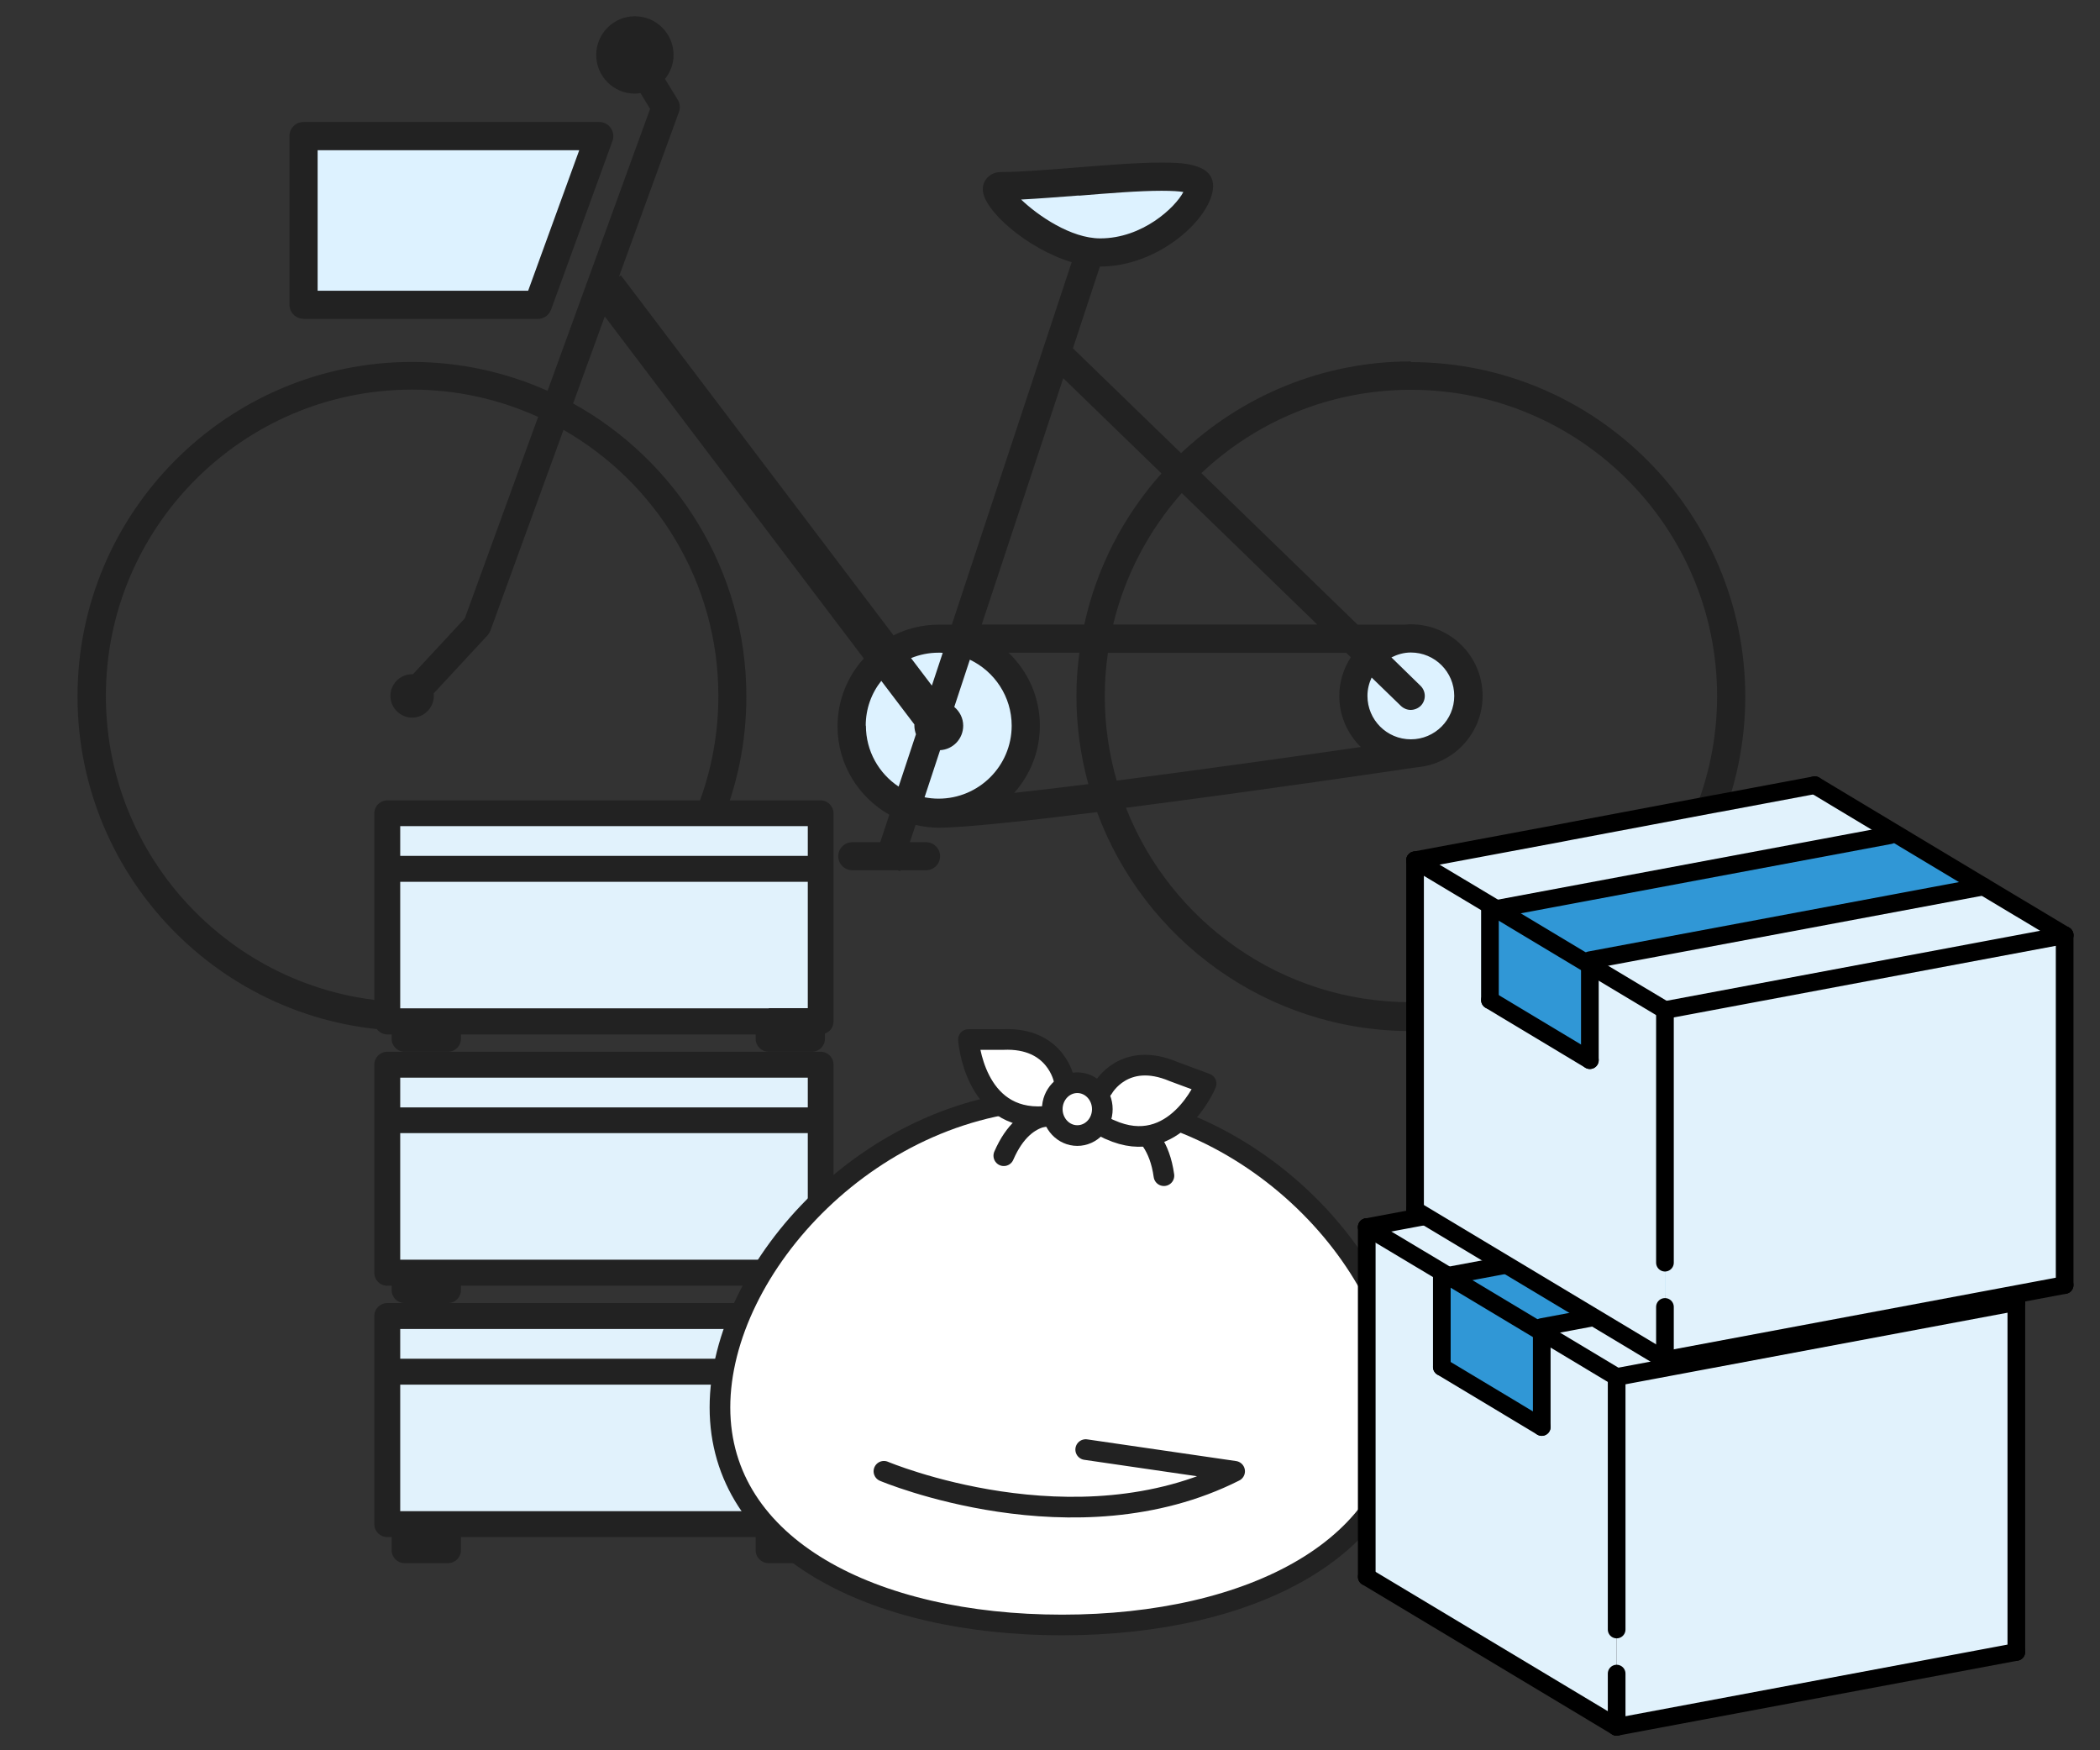
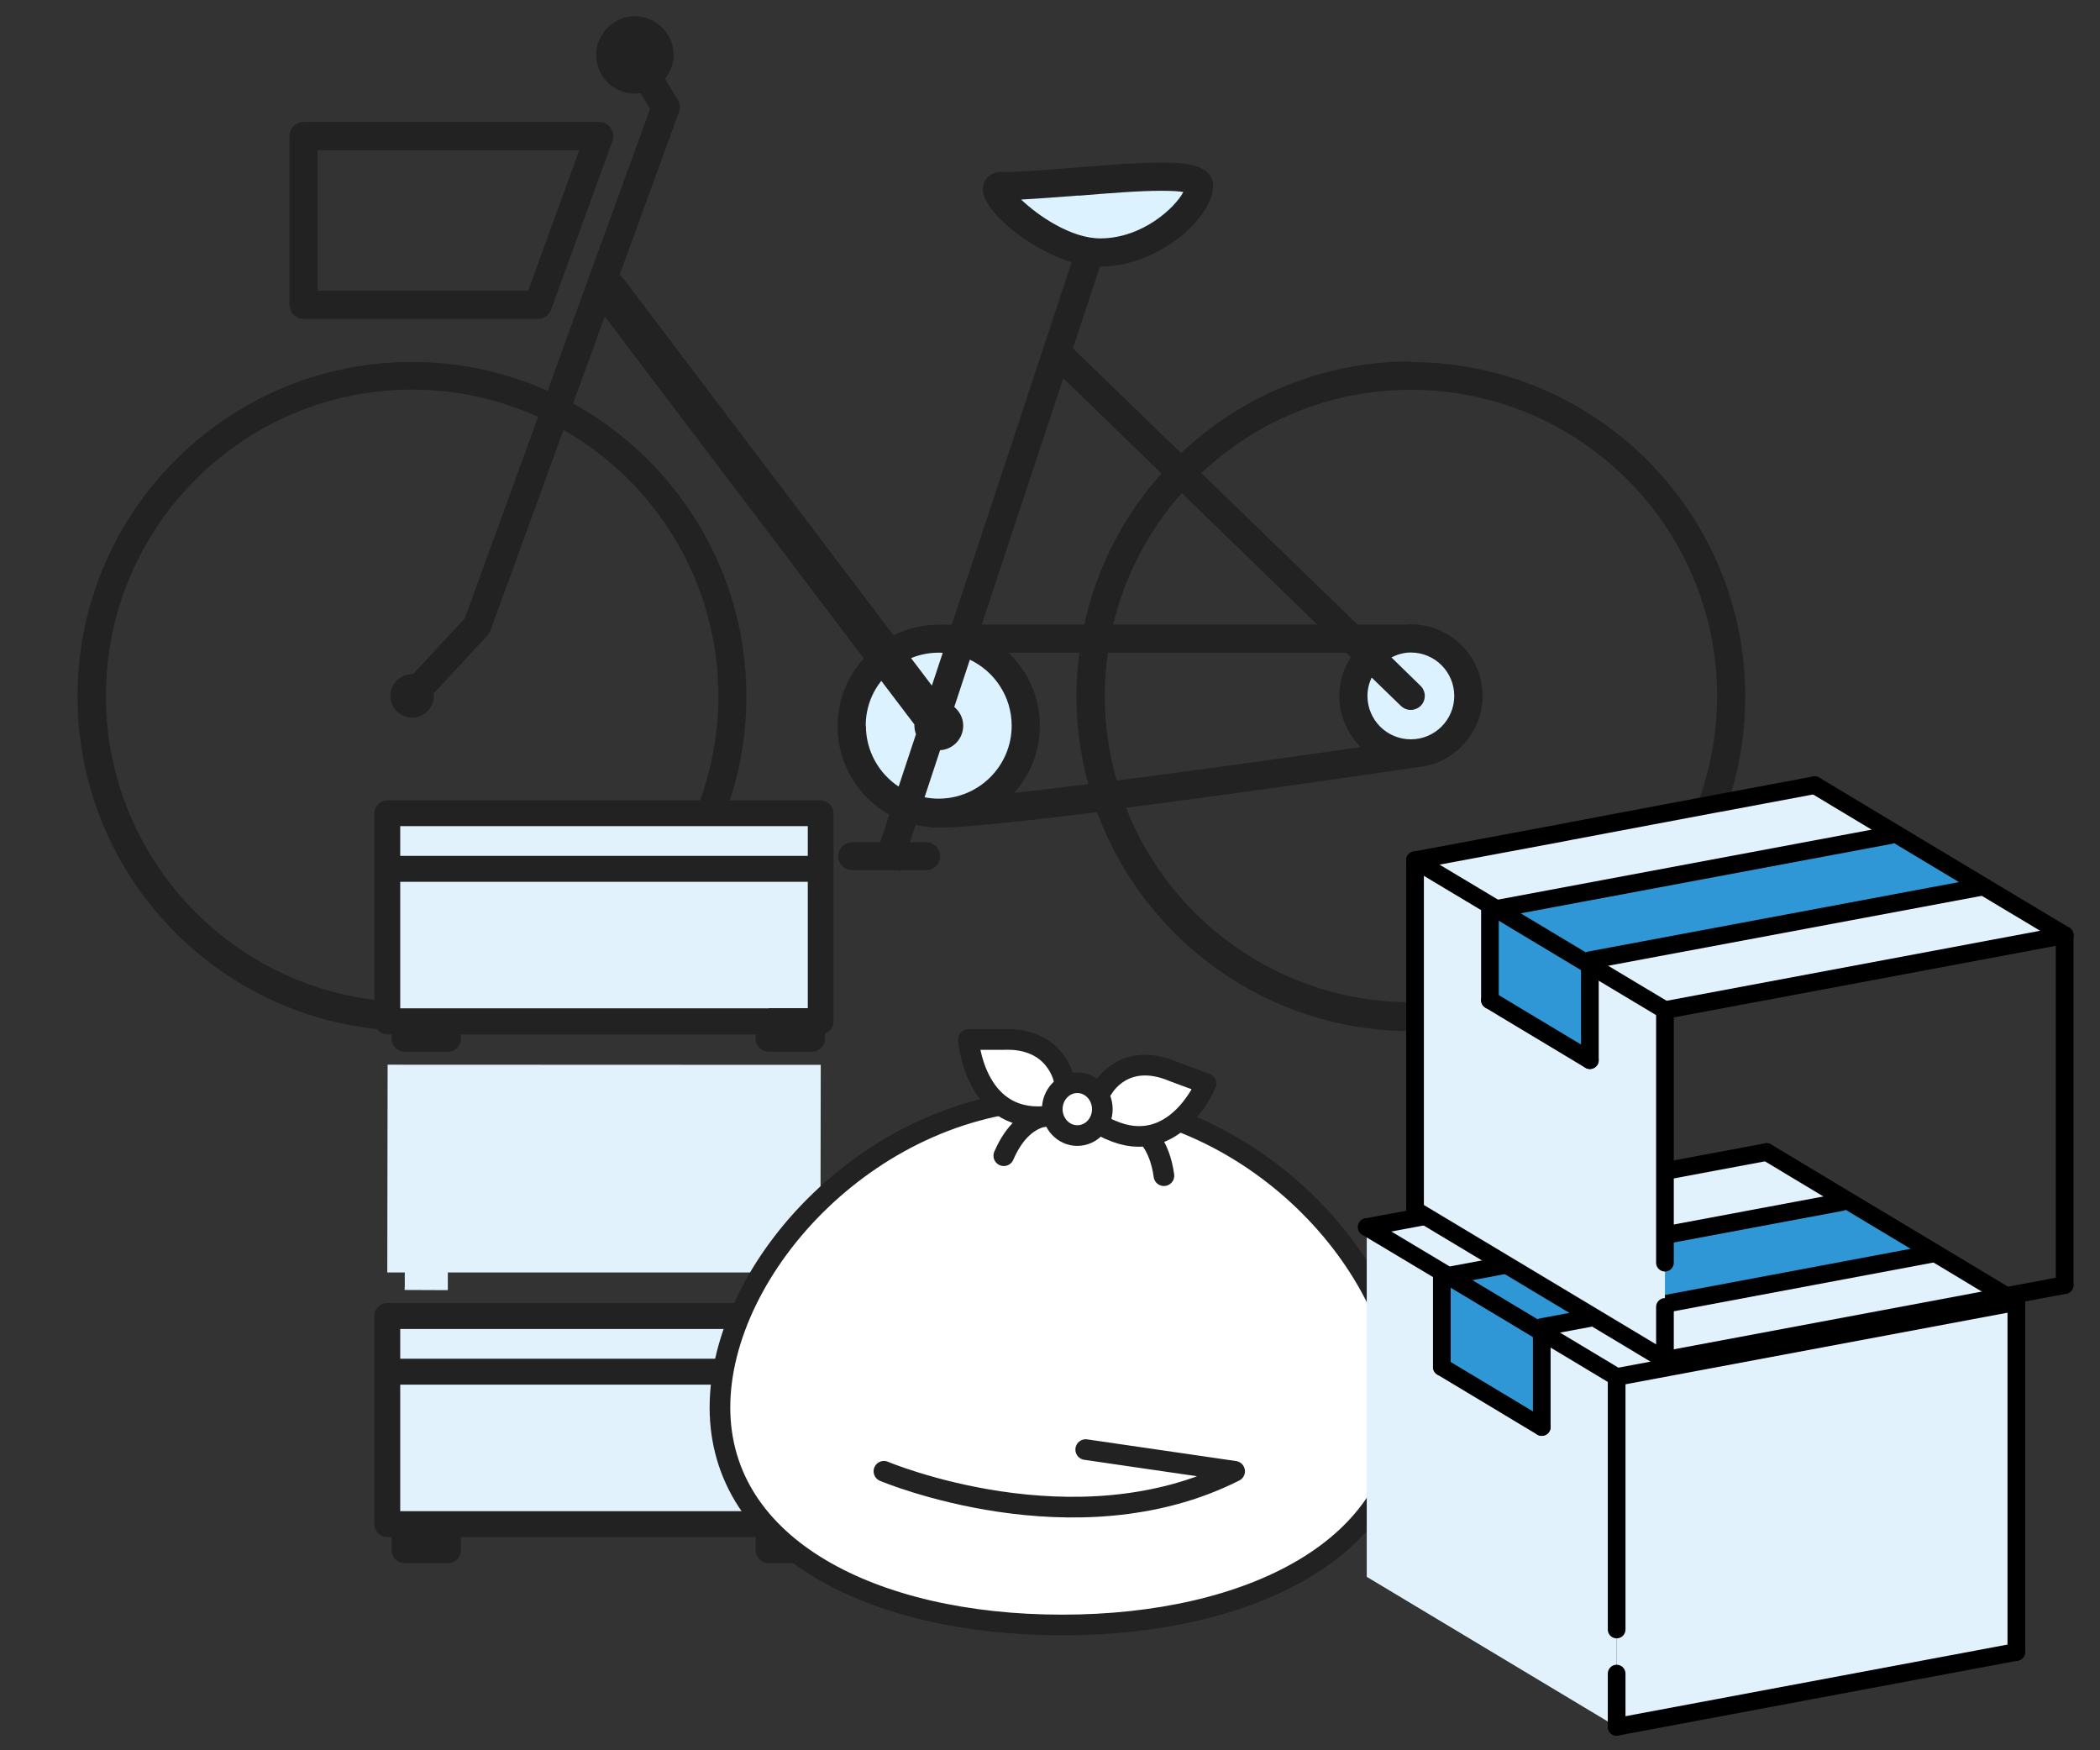
<svg xmlns="http://www.w3.org/2000/svg" fill="none" height="100" viewBox="0 0 120 100" width="120">
  <rect x="0" y="0" width="120" height="100" fill="#333333" stroke="none" />
  <clipPath id="a">
    <path d="m0 0h120v100h-120z" />
  </clipPath>
  <g clip-path="url(#a)">
-     <path d="m17.34 17.399h13.39l3.51-9.61-16.89-.01z" fill="#ddf2ff" />
    <path d="m68.53 10.63c0-1.21-7.81 0-11.32 0-1.21 0 2.53 3.79 5.66 3.79s5.66-2.58 5.66-3.79z" fill="#ddf2ff" />
    <path d="m58.58 41.429c0 2.75-2.23 4.99-4.99 4.99s-4.99-2.23-4.99-4.99 2.23-4.99 4.99-4.99 4.99 2.23 4.99 4.99z" fill="#ddf2ff" />
    <path d="m84.16 39.66c0 1.92-1.55 3.47-3.47 3.47s-3.47-1.55-3.47-3.47 1.55-3.47 3.47-3.47 3.47 1.55 3.47 3.47z" fill="#ddf2ff" />
    <path d="m80.62 20.65c-5.08 0-9.7 2-13.13 5.24l-6.18-5.99 1.54-4.67h.01c3.44 0 6.46-2.87 6.46-4.6 0-1.34-1.92-1.34-2.96-1.34-1.35 0-3.13.14-4.85.28-1.65.13-3.2.26-4.31.26-.33 0-.55.12-.68.23-.23.18-.36.46-.36.76 0 1.17 2.54 3.4 5.08 4.16l-6.85 20.71h-.76c-.92 0-1.8.22-2.57.61l-15.58-20.57-.11.08 3.43-9.42c.08-.23.06-.49-.07-.69l-.73-1.19c.3-.38.49-.85.49-1.37 0-1.22-.99-2.21-2.21-2.21s-2.21.99-2.21 2.21.99 2.21 2.21 2.21c.11 0 .21-.02.32-.03l.55.9-5.86 16.11c-2.37-1.06-4.99-1.65-7.75-1.65-10.54 0-19.11 8.57-19.11 19.11s8.57 19.11 19.11 19.11 19.11-8.57 19.11-19.11c0-7.2-4.01-13.48-9.9-16.74l1.81-4.97 14.8 19.54c-.93 1.03-1.5 2.38-1.5 3.88 0 2.17 1.2 4.05 2.96 5.05l-.52 1.57h-1.6c-.44 0-.8.36-.8.8s.36.8.8.8h2.58l.16.05.02-.05h1.46c.44 0 .8-.36.8-.8s-.36-.8-.8-.8h-.93l.33-.99c.42.1.86.16 1.32.16 1.44 0 4.98-.38 9.05-.89 2.69 7.29 9.71 12.51 17.93 12.51 10.54 0 19.11-8.57 19.11-19.11s-8.57-19.11-19.11-19.11zm-18.97-9.47c1.69-.14 3.44-.28 4.73-.28.63 0 1.01.03 1.24.07-.46.88-2.33 2.65-4.75 2.65-1.68 0-3.57-1.31-4.52-2.22.98-.05 2.12-.14 3.3-.23zm-20.6 28.58c0 9.65-7.85 17.5-17.5 17.5s-17.5-7.85-17.5-17.5 7.85-17.5 17.5-17.5c2.57 0 5 .56 7.2 1.56l-4.19 11.51-2.96 3.19s-.03 0-.05 0c-.69 0-1.24.56-1.24 1.24s.56 1.24 1.24 1.24 1.24-.56 1.24-1.24c0-.05 0-.1-.01-.14l3.07-3.31c.07-.08.13-.17.17-.27l4.18-11.48c5.28 3.02 8.85 8.7 8.85 15.2zm39.57 2.48c-1.37 0-2.48-1.11-2.48-2.48 0-.38.09-.73.24-1.05l1.67 1.62c.16.15.36.23.56.23s.42-.08.58-.24c.31-.32.3-.83-.02-1.14l-1.66-1.62c.34-.17.71-.28 1.11-.28 1.37 0 2.48 1.11 2.48 2.48s-1.11 2.48-2.48 2.48zm-3.43-4.69c-.41.64-.66 1.4-.66 2.21 0 1.14.47 2.17 1.23 2.92-3.32.48-8.92 1.27-13.95 1.92-.44-1.54-.68-3.16-.68-4.83 0-.84.06-1.66.18-2.47h13.62l.27.26zm-13.58-1.87c.68-2.83 2.05-5.4 3.92-7.51l7.74 7.51h-11.65zm-2.86-14.08 5.62 5.45c-2.15 2.41-3.7 5.36-4.41 8.63h-5.86l4.66-14.08zm-7.11 15.69c.08 0 .15 0 .23.01l-.62 1.87-1.19-1.57c.49-.2 1.02-.31 1.58-.31zm-4.17 4.17c0-.97.33-1.86.89-2.56l1.89 2.49v.07c0 .17.04.34.09.49l-.99 2.99c-1.13-.75-1.87-2.03-1.87-3.48zm3.36 4.1.89-2.7c.74-.04 1.32-.65 1.32-1.4 0-.43-.2-.81-.51-1.07l.89-2.7c1.41.67 2.39 2.11 2.39 3.77 0 2.3-1.87 4.17-4.18 4.17-.28 0-.55-.03-.81-.08zm5.13-.27c.91-1.02 1.46-2.36 1.46-3.83 0-1.64-.69-3.12-1.79-4.17h4.05c-.11.81-.17 1.63-.17 2.47 0 1.74.24 3.43.68 5.04-1.52.19-2.96.36-4.23.5zm22.66 11.97c-7.39 0-13.73-4.61-16.28-11.11 7.49-.96 16.02-2.22 16.6-2.31 2.11-.17 3.78-1.93 3.78-4.08 0-2.26-1.83-4.09-4.09-4.09-.11 0-.22 0-.33.02h-2.72l-8.93-8.66c3.13-2.95 7.34-4.76 11.97-4.76 9.65 0 17.5 7.85 17.5 17.5s-7.85 17.5-17.5 17.5z" fill="#222" />
    <path d="m17.34 18.221h13.39c.34 0 .64-.21.76-.53l3.51-9.64c.09-.25.05-.52-.1-.74s-.4-.34-.66-.34h-16.9c-.44 0-.8.36-.8.8v9.64c0 .44.36.8.8.8zm.81-9.64h14.95l-2.92 8.03h-12.03z" fill="#222" />
    <path d="m23.12 88.559.01-.74v-.75h-1l.02-11.88 24.75.02-.02 11.87-.5.18.01.51v.79h-2.46l.01-.74v-.75h-18.35v1.5z" fill="#e1f2fc" />
    <path d="m23.12 73.7.01-.24v-.76h-1l.02-11.87 24.75.01-.02 11.88-.5.18.01.51v.29h-2.46l.01-.24v-.76h-18.35v1.01z" fill="#e1f2fc" />
    <path d="m23.12 59.331.01-.24v-.75h-1l.02-11.88 24.75.02-.02 11.87-.5.18.01.51v.29h-2.46l.01-.24v-.75h-18.35v1z" fill="#e1f2fc" />
    <path d="m46.9 74.449h-24.77c-.41 0-.74.33-.74.74v11.89c0 .41.33.74.74.74h.25v.75c0 .41.33.74.74.74h2.48c.41 0 .74-.33.74-.74v-.75h16.84v.75c0 .41.33.74.74.74h2.48c.41 0 .74-.33.74-.74v-.8c.29-.1.49-.37.49-.69v-11.89c0-.41-.33-.74-.74-.74zm-24.03 11.89v-7.23h23.29v7.23zm23.29-10.41v1.7h-23.29v-1.7z" fill="#222" />
-     <path d="m46.9 60.09h-24.77c-.41 0-.74.33-.74.74v11.89c0 .41.33.74.74.74h.25v.25c0 .41.33.74.74.74h2.48c.41 0 .74-.33.74-.74v-.25h16.84v.25c0 .41.33.74.74.74h2.48c.41 0 .74-.33.74-.74v-.3c.29-.1.49-.37.49-.69v-11.89c0-.41-.33-.74-.74-.74zm-2.97 11.88s-.01 0-.02 0h-18.29s-.01 0-.02 0h-2.48s-.01 0-.02 0h-.23v-7.23h23.29v7.22h-2.23zm2.23-10.4v1.7h-23.29v-1.7z" fill="#222" />
    <path d="m46.9 45.73h-24.77c-.41 0-.74.33-.74.74v11.89c0 .41.33.74.74.74h.25v.25c0 .41.33.74.74.74h2.48c.41 0 .74-.33.74-.74v-.25h16.84v.25c0 .41.33.74.74.74h2.48c.41 0 .74-.33.74-.74v-.3c.29-.1.49-.37.49-.69v-11.89c0-.41-.33-.74-.74-.74zm-2.97 11.88s-.01 0-.02 0h-18.29s-.01 0-.02 0h-2.48s-.01 0-.02 0h-.23v-7.23h23.29v7.22h-2.23zm2.23-10.41v1.7h-23.29v-1.7z" fill="#222" />
    <path d="m80.24 80.411c0 8-8.75 12.43-19.55 12.43s-19.55-4.43-19.55-12.43 8.75-17.61 19.55-17.61 19.55 9.61 19.55 17.61z" fill="#fff" stroke="#222" stroke-linecap="round" stroke-linejoin="round" stroke-width="1.18" />
    <path d="m50.51 84.06s10.91 4.61 20.04 0l-8.51-1.24" stroke="#222" stroke-linecap="round" stroke-linejoin="round" stroke-width="1.18" />
    <path d="m60.69 63.81s-2.06-.71-3.33 2.22" stroke="#222" stroke-linecap="round" stroke-linejoin="round" stroke-width="1.18" />
    <path d="m63.37 63.811s2.67-.05 3.14 3.36" stroke="#222" stroke-linecap="round" stroke-linejoin="round" stroke-width="1.18" />
    <path d="m60.8 61.691s-.45-2.44-3.49-2.3h-1.97s.31 4.69 4.34 4.4c0 0 1.92.05 1.12-2.11z" fill="#fff" stroke="#222" stroke-linecap="round" stroke-linejoin="round" stroke-width="1.18" />
    <path d="m63.04 62.161s1.19-2.14 4.02-.94l1.86.69s-1.77 4.31-5.49 2.63c0 0-1.83-.63-.39-2.38z" fill="#fff" stroke="#222" stroke-linecap="round" stroke-linejoin="round" stroke-width="1.18" />
    <path d="m62.99 63.369c0 .84-.64 1.51-1.43 1.51s-1.43-.68-1.43-1.51.64-1.51 1.43-1.51 1.43.68 1.43 1.51z" fill="#fff" stroke="#222" stroke-linecap="round" stroke-linejoin="round" stroke-width="1.18" />
    <path d="m110.58 71.601-22.48 4.22-.13.21-5.23-3.14 22.49-4.21.13-.21z" fill="#3097d6" />
    <path d="m88.1 76.1v5.43l-5.71-3.43v-5.14l.12-.21.23.14 5.23 3.14z" fill="#3097d6" />
    <path d="m100.95 65.82 4.41 2.65-.13.21-22.49 4.21-.23-.14-4.41-2.64 8.34-1.56.51-.1 8.33-1.57.17-.03z" fill="#e1f2fc" />
    <path d="m88.1 75.82 22.48-4.22 4.64 2.79-22.84 4.28-4.28-2.57-.13-.07z" fill="#e1f2fc" />
    <path d="m92.38 95.619v3.04l-14.28-8.57v-19.98l4.41 2.64-.12.21v5.14l5.71 3.43v-5.43l4.28 2.57v14.43.38 1.88z" fill="#e1f2fc" />
    <path d="m115.22 74.391v19.99l-22.84 4.28v-3.04-.26-1.88-.38-14.43z" fill="#e1f2fc" />
    <g stroke-linecap="round" stroke-linejoin="round">
      <path d="m115.22 94.381v-19.99" stroke="#000" stroke-width="1.01" />
      <path d="m92.38 93.1v-14.43" stroke="#000" stroke-width="1.01" />
      <path d="m92.38 98.659v-3.04" stroke="#000" stroke-width="1.01" />
-       <path d="m78.1 70.109v19.98" stroke="#000" stroke-width="1.01" />
      <path d="m82.39 78.101v-5.14" stroke="#000" stroke-width="1.01" />
      <path d="m88.1 81.53v-5.43" stroke="#000" stroke-width="1.01" />
-       <path d="m78.1 90.09 14.28 8.57" stroke="#000" stroke-width="1.01" />
      <path d="m88.1 81.53-5.71-3.43" stroke="#000" stroke-width="1.01" />
      <path d="m78.1 70.109 4.41 2.64.23.14 5.23 3.14.13.07 4.28 2.57" stroke="#000" stroke-width="1.01" />
      <path d="m100.95 65.82 4.41 2.65 5.22 3.13 4.64 2.79" stroke="#000" stroke-width="1.01" />
      <path d="m92.38 98.661 22.84-4.28" stroke="#000" stroke-width="1.01" />
      <path d="m92.38 78.671 22.84-4.28" stroke="#000" stroke-width="1.01" />
      <path d="m78.1 70.11 8.34-1.56.51-.1 8.33-1.57.17-.03 5.5-1.03" stroke="#000" stroke-width="1.01" />
      <path d="m105.23 68.68-22.49 4.21" stroke="#000" stroke-width="1.01" />
      <path d="m110.58 71.6-22.48 4.22" stroke="#000" stroke-width="1.01" />
    </g>
    <path d="m113.34 50.65-22.49 4.21-.12.21-5.23-3.14 22.49-4.21.12-.21z" fill="#3097d6" />
    <path d="m90.85 55.139v5.43l-5.71-3.43v-5.14l.13-.21.23.14 5.23 3.14z" fill="#3097d6" />
    <path d="m103.7 44.859 4.41 2.65-.12.21-22.49 4.21-.23-.14-4.41-2.64 8.34-1.56.51-.1 8.32-1.57.18-.03z" fill="#e1f2fc" />
    <path d="m90.85 54.86 22.49-4.21 4.64 2.78-22.84 4.28-4.29-2.57-.12-.07z" fill="#e1f2fc" />
    <path d="m95.14 74.67v3.03l-14.28-8.57v-19.98l4.41 2.64-.13.21v5.14l5.71 3.43v-5.43l4.29 2.57v14.43.38 1.89z" fill="#e1f2fc" />
-     <path d="m117.98 53.43v19.99l-22.84 4.28v-3.03-.26-1.89-.38-14.43z" fill="#e1f2fc" />
    <path d="m117.98 73.42v-19.99" stroke="#000" stroke-linecap="round" stroke-linejoin="round" stroke-width="1.01" />
    <path d="m95.14 72.141v-14.43" stroke="#000" stroke-linecap="round" stroke-linejoin="round" stroke-width="1.01" />
    <path d="m95.14 77.7v-3.03" stroke="#000" stroke-linecap="round" stroke-linejoin="round" stroke-width="1.01" />
    <path d="m80.86 49.15v19.98" stroke="#000" stroke-linecap="round" stroke-linejoin="round" stroke-width="1.01" />
    <path d="m85.14 57.14v-5.14" stroke="#000" stroke-linecap="round" stroke-linejoin="round" stroke-width="1.01" />
    <path d="m90.85 60.571v-5.43" stroke="#000" stroke-linecap="round" stroke-linejoin="round" stroke-width="1.01" />
    <path d="m80.86 69.131 14.28 8.57" stroke="#000" stroke-linecap="round" stroke-linejoin="round" stroke-width="1.01" />
    <path d="m90.85 60.571-5.71-3.43" stroke="#000" stroke-linecap="round" stroke-linejoin="round" stroke-width="1.01" />
    <path d="m80.86 49.15 4.41 2.64.23.14 5.23 3.14.12.07 4.29 2.57" stroke="#000" stroke-linecap="round" stroke-linejoin="round" stroke-width="1.01" />
    <path d="m103.7 44.859 4.41 2.65 5.23 3.14 4.64 2.78" stroke="#000" stroke-linecap="round" stroke-linejoin="round" stroke-width="1.01" />
    <path d="m95.14 77.7 22.84-4.28" stroke="#000" stroke-linecap="round" stroke-linejoin="round" stroke-width="1.01" />
    <path d="m95.14 57.71 22.84-4.28" stroke="#000" stroke-linecap="round" stroke-linejoin="round" stroke-width="1.01" />
    <path d="m80.86 49.149 8.34-1.56.51-.1 8.32-1.57.18-.03 5.49-1.03" stroke="#000" stroke-linecap="round" stroke-linejoin="round" stroke-width="1.01" />
    <path d="m107.99 47.721-22.49 4.21" stroke="#000" stroke-linecap="round" stroke-linejoin="round" stroke-width="1.01" />
    <path d="m113.34 50.65-22.49 4.21" stroke="#000" stroke-linecap="round" stroke-linejoin="round" stroke-width="1.01" />
  </g>
</svg>